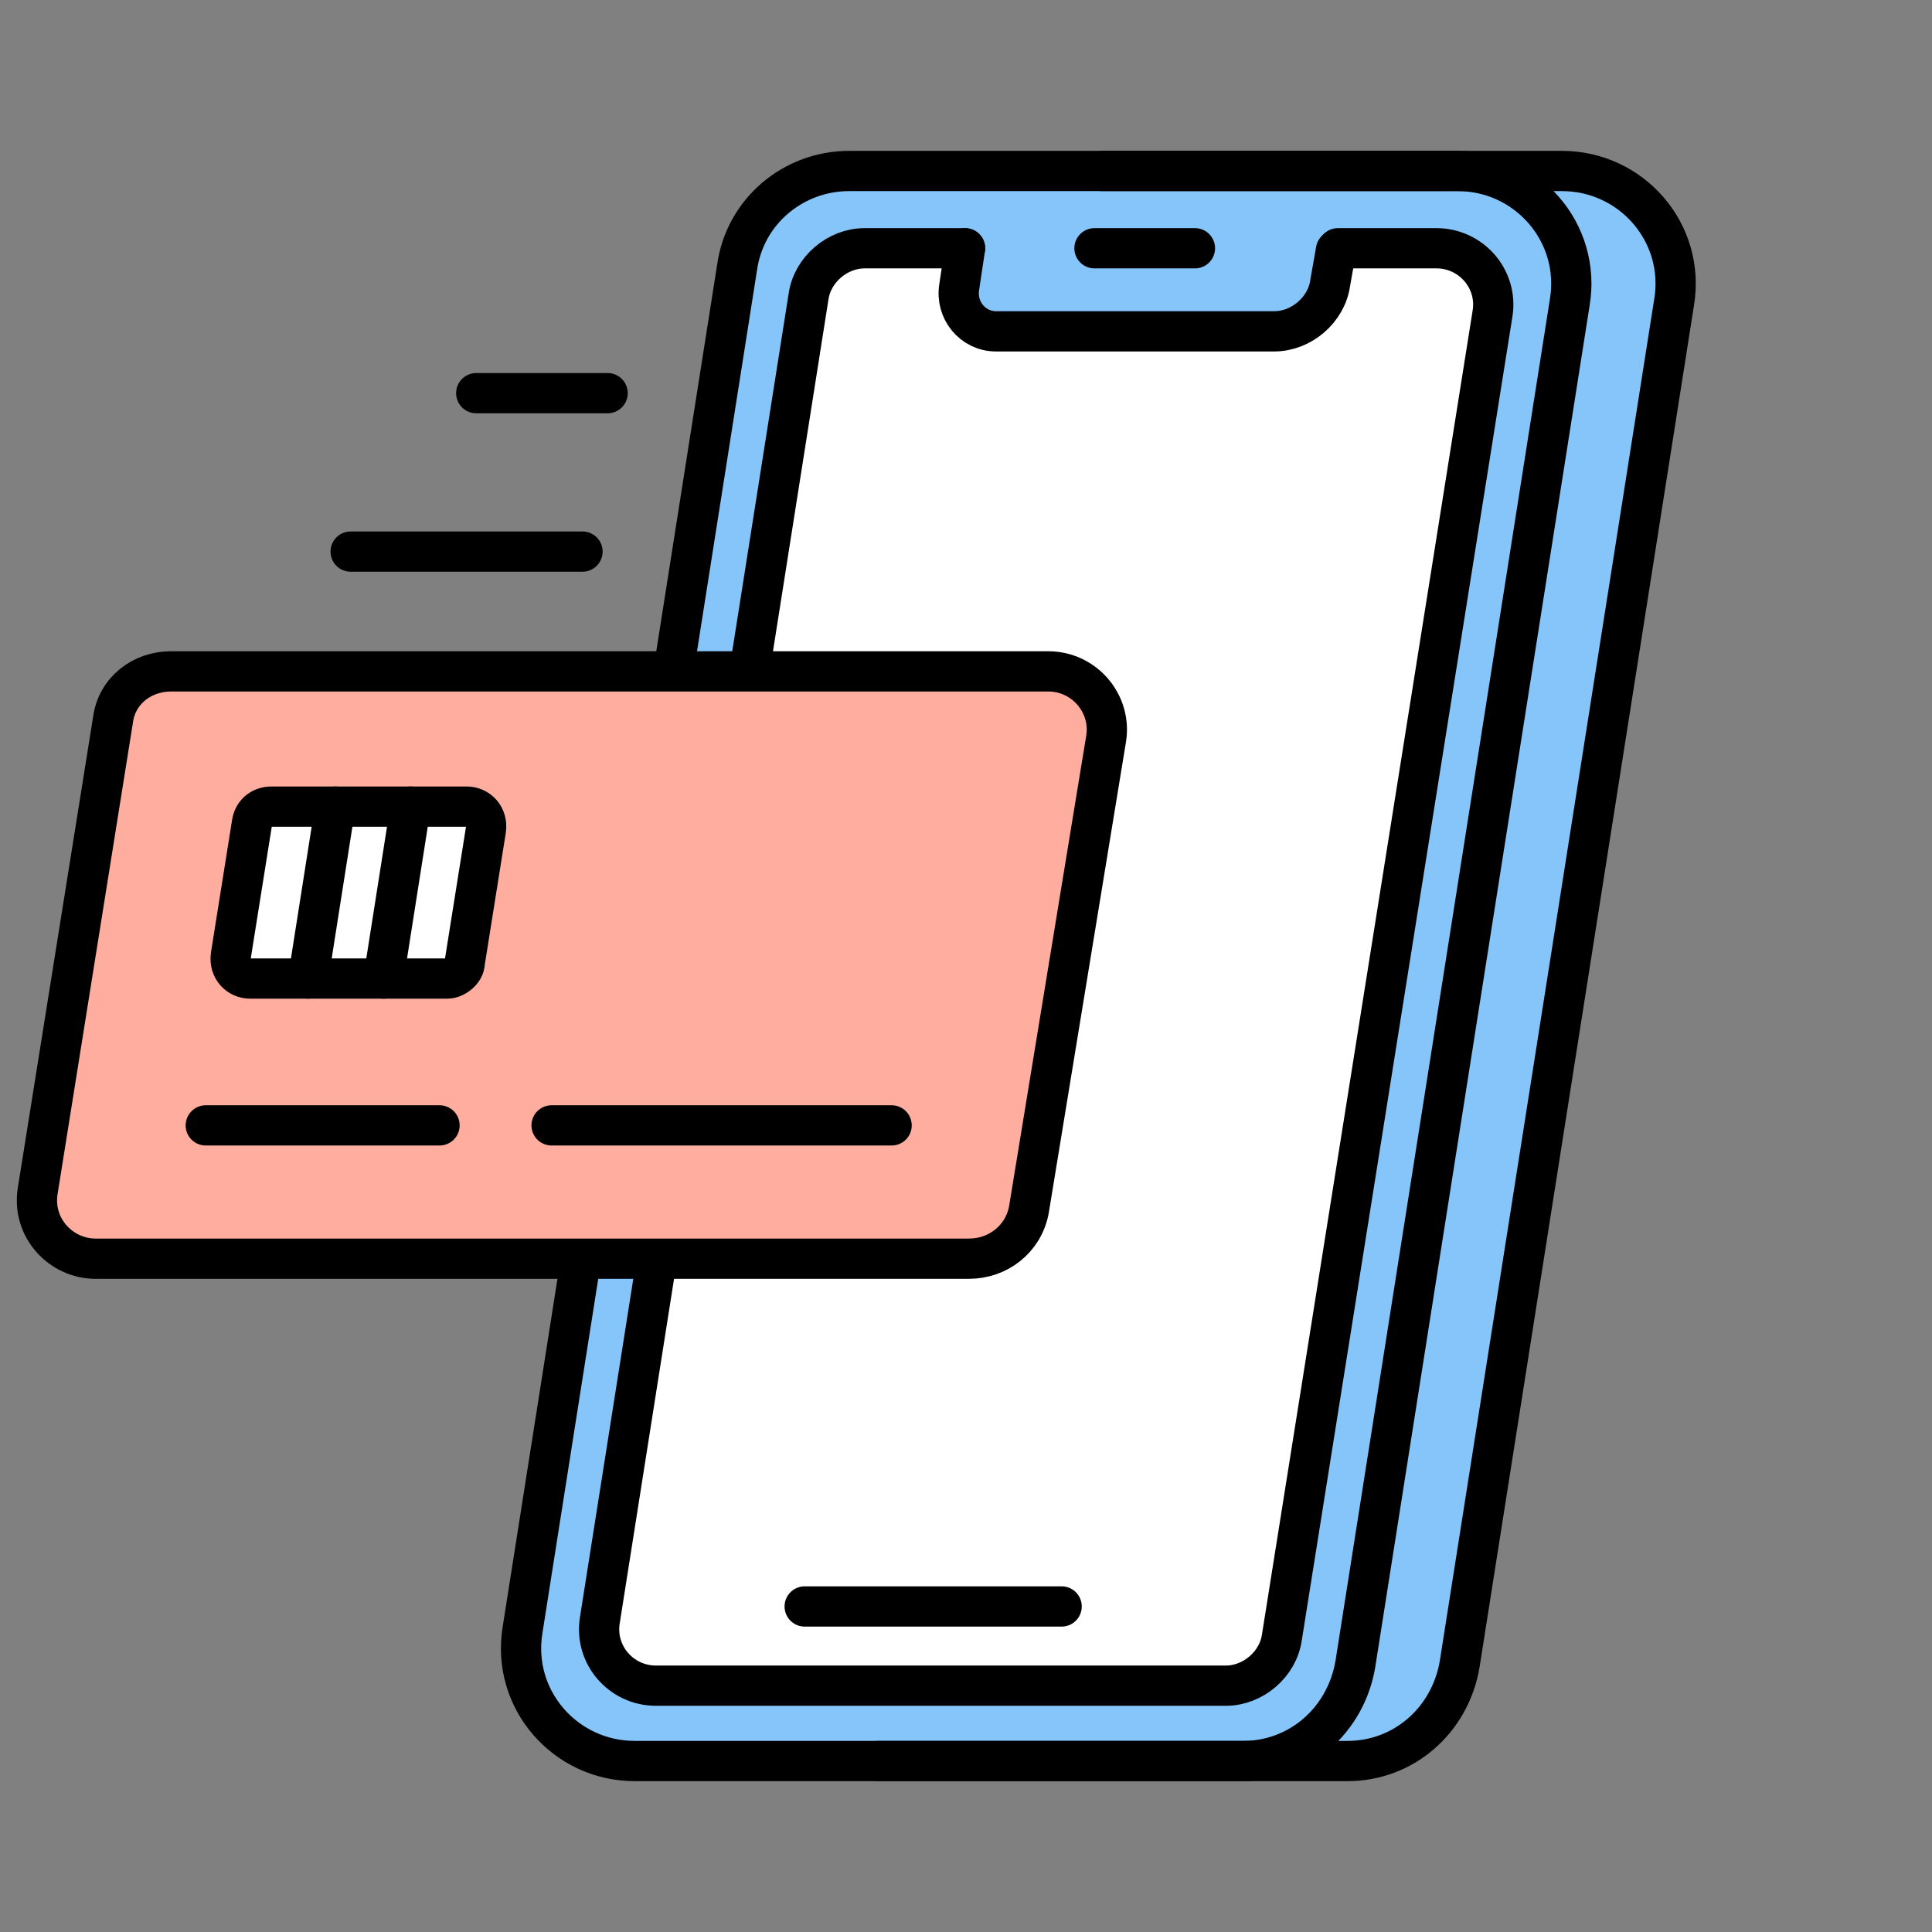
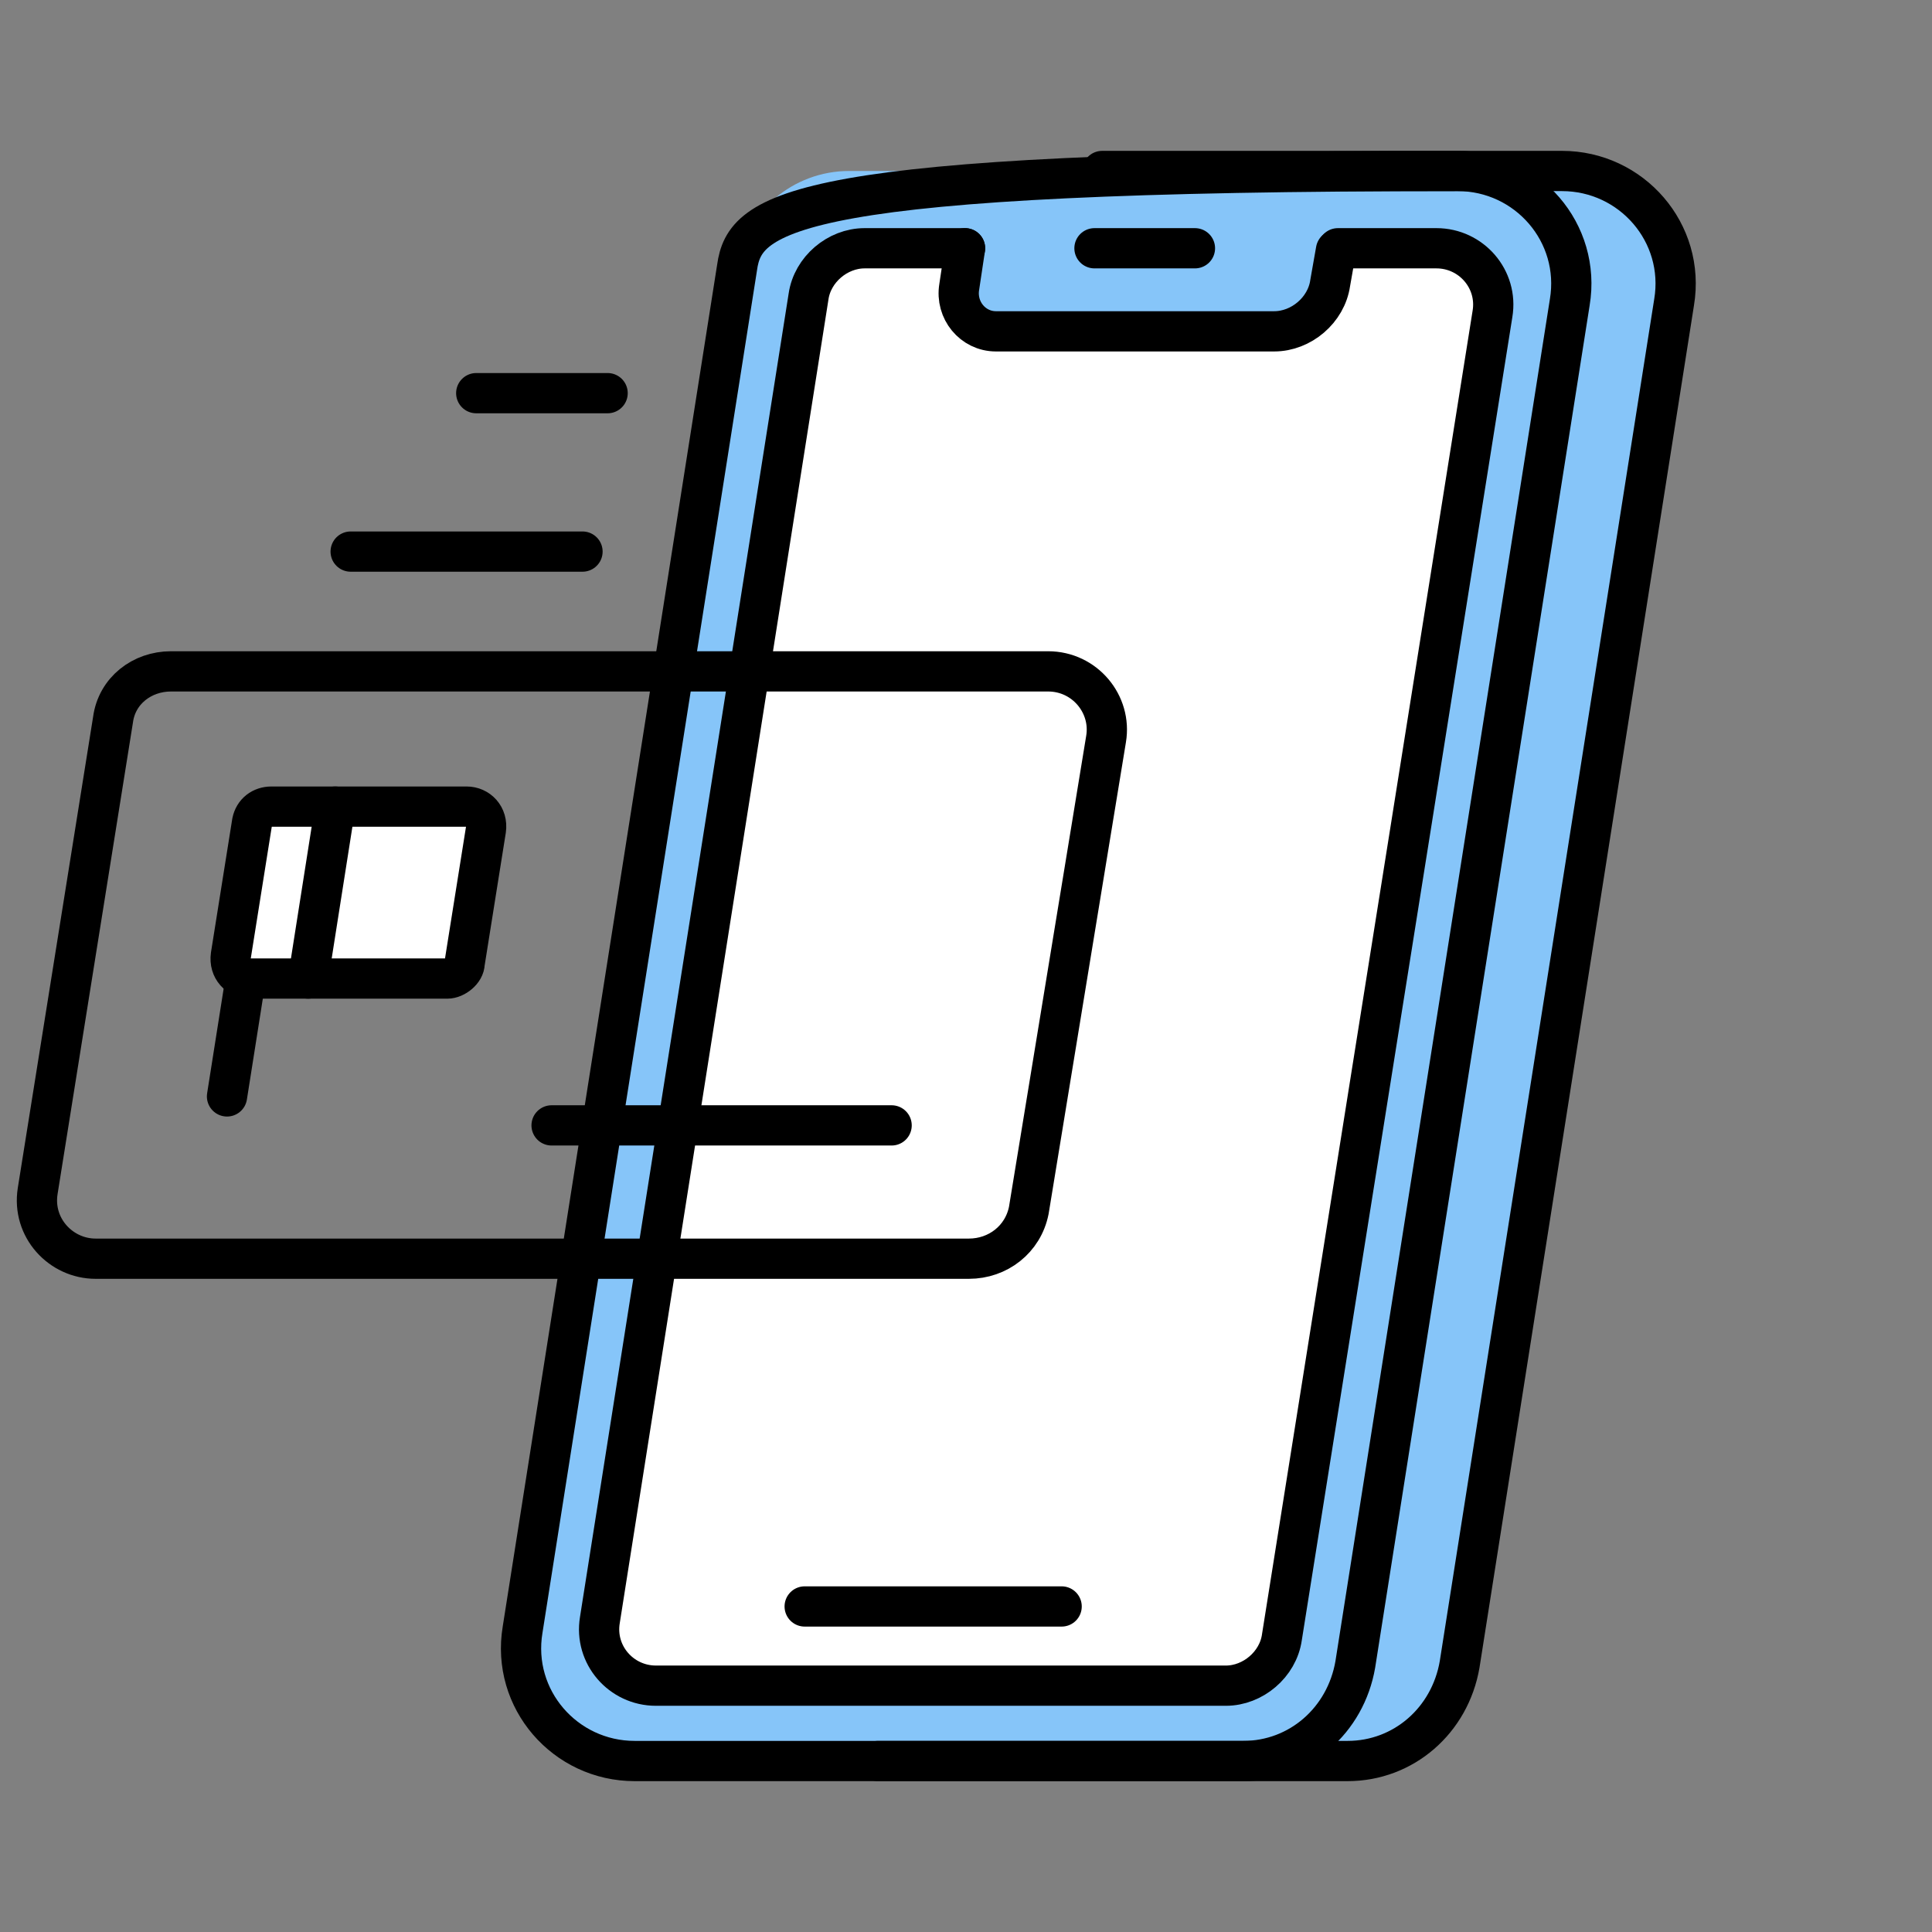
<svg xmlns="http://www.w3.org/2000/svg" width="72" height="72" viewBox="0 0 72 72" fill="none">
  <rect x="0" y="0" width="72" height="72" fill="#808080" stroke="none" />
  <path d="M55.548 11.7L47.772 61.02C47.628 62.028 46.692 62.82 45.684 62.82H24.444C23.148 62.82 22.14 61.668 22.356 60.372L30.132 11.052C30.276 10.044 31.212 9.252 32.22 9.252H35.964L35.748 10.692C35.604 11.556 36.252 12.348 37.116 12.348H47.484C48.492 12.348 49.428 11.556 49.572 10.548L49.788 9.324H53.46C54.756 9.252 55.764 10.404 55.548 11.7Z" fill="white" />
  <path d="M58.14 6.372H54.324H31.644C29.556 6.372 27.756 7.884 27.468 9.972L19.476 60.732C19.044 63.324 21.06 65.628 23.652 65.628H46.26H50.076C52.164 65.628 53.964 64.116 54.252 62.028L62.244 11.268C62.748 8.676 60.732 6.372 58.14 6.372ZM45.684 62.748H24.444C23.148 62.748 22.14 61.596 22.356 60.3L30.132 10.98C30.276 9.972 31.212 9.18 32.22 9.18H35.964L35.748 10.62C35.604 11.484 36.252 12.276 37.116 12.276H47.484C48.492 12.276 49.428 11.484 49.572 10.476L49.788 9.252H53.46C54.756 9.252 55.764 10.404 55.548 11.7L47.772 61.02C47.628 62.028 46.692 62.748 45.684 62.748Z" fill="#86C5F9" />
  <path d="M40.788 9.252H44.532" stroke="black" stroke-width="1.5" stroke-miterlimit="10" stroke-linecap="round" stroke-linejoin="round" />
  <path d="M29.988 59.868H39.564" stroke="black" stroke-width="1.5" stroke-miterlimit="10" stroke-linecap="round" stroke-linejoin="round" />
-   <path d="M50.508 62.028L58.5 11.268C58.932 8.676 56.916 6.372 54.324 6.372H31.644C29.556 6.372 27.756 7.884 27.468 9.972L19.476 60.732C19.044 63.324 21.06 65.628 23.652 65.628H46.332C48.42 65.628 50.148 64.116 50.508 62.028Z" stroke="black" stroke-width="1.5" stroke-miterlimit="10" stroke-linecap="round" stroke-linejoin="round" />
+   <path d="M50.508 62.028L58.5 11.268C58.932 8.676 56.916 6.372 54.324 6.372C29.556 6.372 27.756 7.884 27.468 9.972L19.476 60.732C19.044 63.324 21.06 65.628 23.652 65.628H46.332C48.42 65.628 50.148 64.116 50.508 62.028Z" stroke="black" stroke-width="1.5" stroke-miterlimit="10" stroke-linecap="round" stroke-linejoin="round" />
  <path d="M35.964 9.252H32.22C31.212 9.252 30.276 10.044 30.132 11.052L22.356 60.372C22.14 61.668 23.148 62.82 24.444 62.82H45.684C46.692 62.82 47.628 62.028 47.772 61.02L55.62 11.7C55.836 10.404 54.828 9.252 53.532 9.252H49.86" stroke="black" stroke-width="1.5" stroke-miterlimit="10" stroke-linecap="round" stroke-linejoin="round" />
  <path d="M41.076 6.372H58.212C60.804 6.372 62.82 8.676 62.388 11.268L54.396 62.028C54.036 64.116 52.308 65.628 50.22 65.628H32.724" stroke="black" stroke-width="1.5" stroke-miterlimit="10" stroke-linecap="round" stroke-linejoin="round" />
  <path d="M35.964 9.252L35.748 10.692C35.604 11.556 36.252 12.348 37.116 12.348H42.804H47.484C48.492 12.348 49.428 11.556 49.572 10.548L49.788 9.324" stroke="black" stroke-width="1.5" stroke-miterlimit="10" stroke-linecap="round" stroke-linejoin="round" />
  <path d="M8.46 40.86L9.972 31.284" stroke="black" stroke-width="1.5" stroke-miterlimit="10" stroke-linecap="round" stroke-linejoin="round" />
  <path d="M22.644 14.652H17.748" stroke="black" stroke-width="1.5" stroke-miterlimit="10" stroke-linecap="round" stroke-linejoin="round" />
  <path d="M21.708 20.556H13.068" stroke="black" stroke-width="1.5" stroke-miterlimit="10" stroke-linecap="round" stroke-linejoin="round" />
-   <path d="M36.108 46.908H3.564C2.268 46.908 1.188 45.756 1.404 44.388L4.212 26.82C4.356 25.74 5.292 25.02 6.372 25.02H39.06C40.428 25.02 41.436 26.244 41.22 27.54L38.34 45.108C38.124 46.188 37.188 46.908 36.108 46.908Z" fill="#FFAD9F" />
  <path d="M36.108 46.908H3.564C2.268 46.908 1.188 45.756 1.404 44.388L4.212 26.82C4.356 25.74 5.292 25.02 6.372 25.02H39.06C40.428 25.02 41.436 26.244 41.22 27.54L38.34 45.108C38.124 46.188 37.188 46.908 36.108 46.908Z" stroke="black" stroke-width="1.5" stroke-miterlimit="10" stroke-linecap="round" stroke-linejoin="round" />
  <path d="M16.668 36.468H9.324C8.892 36.468 8.532 36.108 8.604 35.604L9.396 30.636C9.468 30.276 9.756 30.06 10.116 30.06H17.388C17.82 30.06 18.18 30.42 18.108 30.924L17.316 35.892C17.316 36.18 16.956 36.468 16.668 36.468Z" fill="white" />
-   <path d="M15.3 30.06L14.292 36.468" stroke="black" stroke-width="1.5" stroke-miterlimit="10" stroke-linecap="round" stroke-linejoin="round" />
  <path d="M12.492 30.06L11.484 36.468" stroke="black" stroke-width="1.5" stroke-miterlimit="10" stroke-linecap="round" stroke-linejoin="round" />
  <path d="M16.668 36.468H9.324C8.892 36.468 8.532 36.108 8.604 35.604L9.396 30.636C9.468 30.276 9.756 30.06 10.116 30.06H17.388C17.82 30.06 18.18 30.42 18.108 30.924L17.316 35.892C17.316 36.18 16.956 36.468 16.668 36.468Z" stroke="black" stroke-width="1.5" stroke-miterlimit="10" stroke-linecap="round" stroke-linejoin="round" />
  <path d="M20.556 41.94H33.228" stroke="black" stroke-width="1.5" stroke-miterlimit="10" stroke-linecap="round" stroke-linejoin="round" />
-   <path d="M7.668 41.94H16.38" stroke="black" stroke-width="1.5" stroke-miterlimit="10" stroke-linecap="round" stroke-linejoin="round" />
</svg>